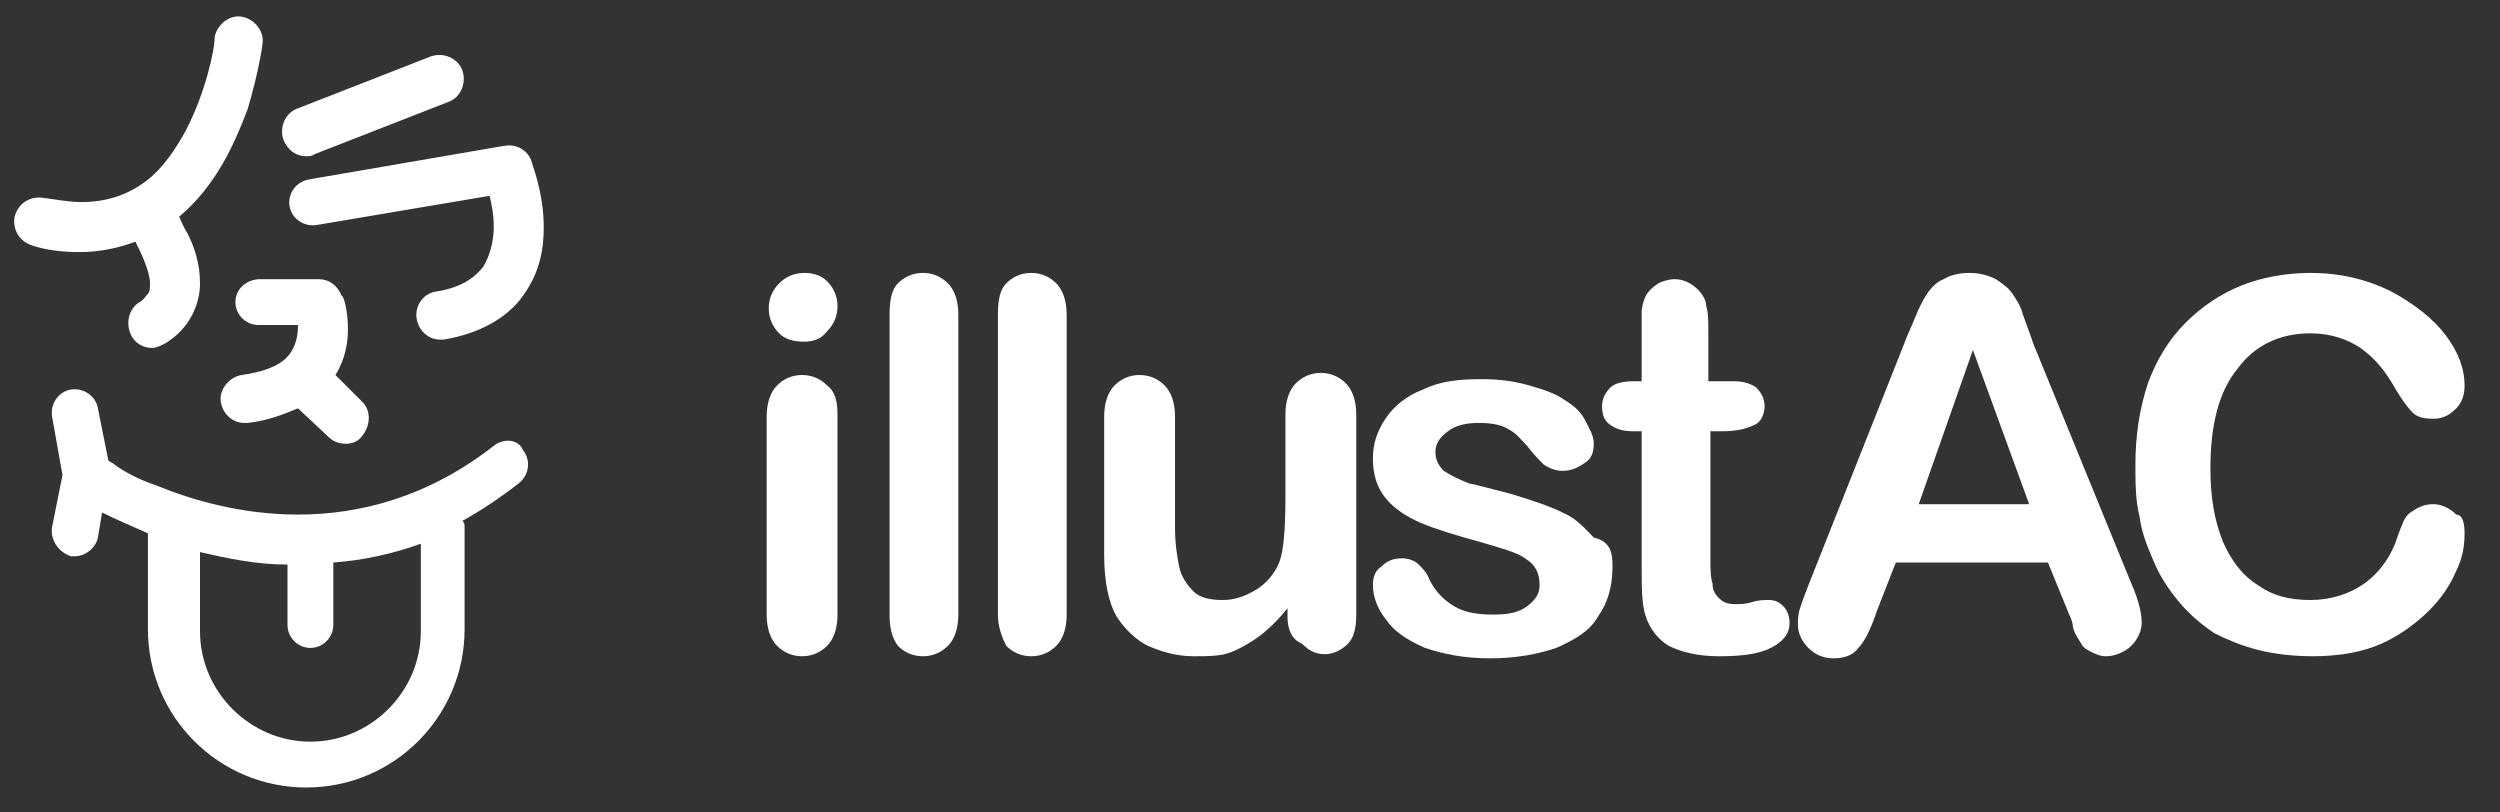
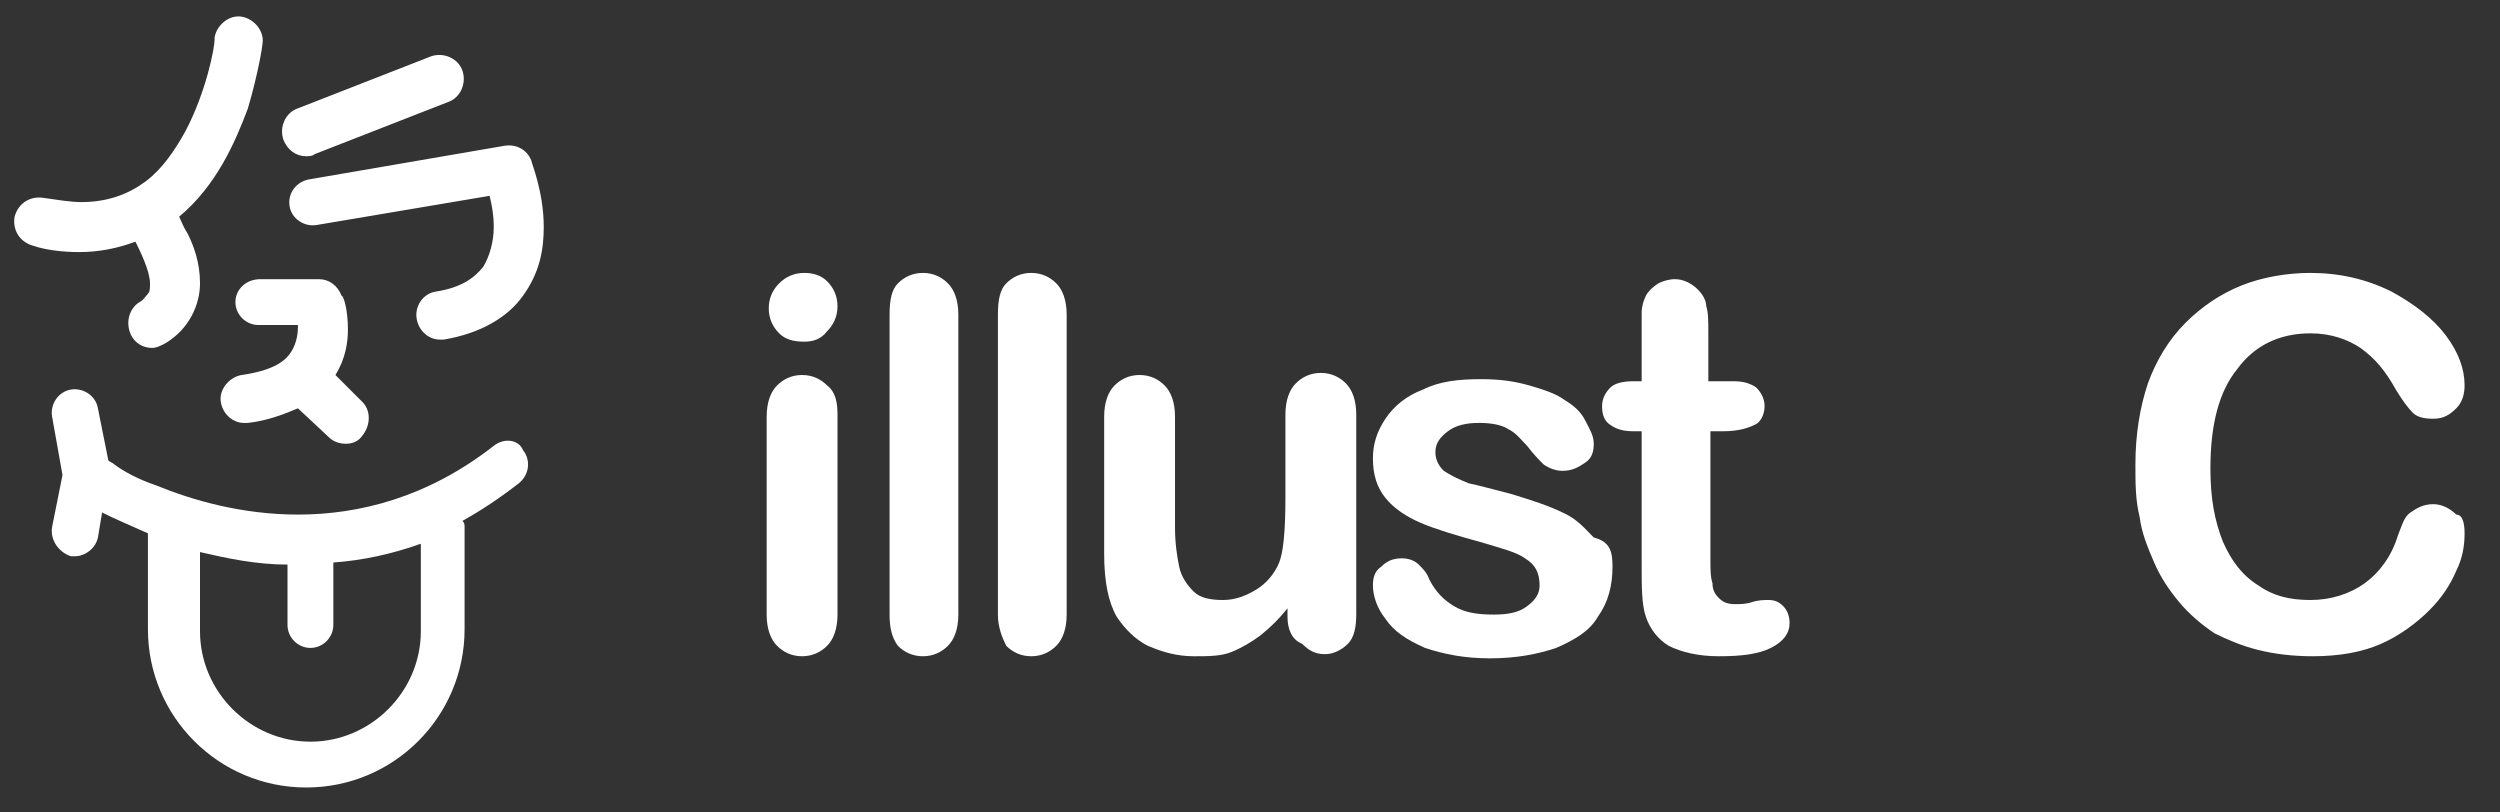
<svg xmlns="http://www.w3.org/2000/svg" version="1.1" id="レイヤー_1" x="0px" y="0px" width="120px" height="39px" viewBox="0 0 120 39" style="enable-background:new 0 0 120 39;" xml:space="preserve">
  <rect x="0" y="0" width="120" height="39" fill="#333333" stroke="none" />
  <style type="text/css">
	.st0{fill:#FFFFFF;}
</style>
  <g>
    <g>
      <g>
        <g>
          <g>
            <path class="st0" d="M3.8,12.1c1,0,1.9-0.2,2.7-0.5c0.2,0.4,0.7,1.4,0.7,2c0,0.2,0,0.4-0.1,0.5s-0.2,0.3-0.4,0.4       c-0.5,0.3-0.7,1-0.4,1.6c0.2,0.4,0.6,0.6,1,0.6c0.2,0,0.4-0.1,0.6-0.2c1.2-0.7,1.7-1.9,1.7-2.9S9.3,11.8,9,11.2       c-0.2-0.3-0.3-0.6-0.4-0.8c1.8-1.5,2.7-3.6,3.3-5.2c0.5-1.7,0.7-3,0.7-3.1c0.1-0.6-0.4-1.2-1-1.3s-1.2,0.4-1.3,1l0,0       c0,0,0,0,0,0.1c0,0.4-0.4,2.5-1.4,4.4C8.4,7.2,7.8,8.1,7,8.7c-0.8,0.6-1.8,1-3.1,1c-0.5,0-1.1-0.1-1.8-0.2       c-0.6-0.1-1.2,0.2-1.4,0.9c-0.1,0.6,0.2,1.2,0.9,1.4C2.2,12,3,12.1,3.8,12.1L3.8,12.1z M14.7,7.5c0.1,0,0.3,0,0.4-0.1l6.4-2.5       c0.6-0.2,0.9-0.9,0.7-1.5c-0.2-0.6-0.9-0.9-1.5-0.7l-6.4,2.5c-0.6,0.2-0.9,0.9-0.7,1.5C13.8,7.2,14.2,7.5,14.7,7.5z M13.9,9.9       c0.1,0.6,0.7,1,1.3,0.9l0,0l8.3-1.4c0.1,0.4,0.2,0.9,0.2,1.5c0,0.7-0.2,1.4-0.5,1.9c-0.4,0.5-1,1-2.3,1.2       c-0.6,0.1-1,0.7-0.9,1.3s0.6,1,1.1,1c0.1,0,0.1,0,0.2,0c1.8-0.3,3.1-1.1,3.8-2.1c0.8-1.1,1-2.2,1-3.3c0-1.7-0.6-3.1-0.6-3.2       c-0.2-0.5-0.7-0.8-1.3-0.7l-9.3,1.6C14.2,8.7,13.8,9.3,13.9,9.9z M11.3,14.5c0,0.6,0.5,1.1,1.1,1.1l0,0h1.9v0.1       c0,0.4-0.1,0.9-0.4,1.3c-0.3,0.4-0.9,0.8-2.3,1c-0.6,0.1-1.1,0.7-1,1.3s0.6,1,1.1,1c0.1,0,0.1,0,0.2,0c0.9-0.1,1.7-0.4,2.4-0.7       l1.5,1.4c0.2,0.2,0.5,0.3,0.8,0.3s0.6-0.1,0.8-0.4c0.4-0.5,0.4-1.2,0-1.6L16.1,18c0.5-0.8,0.6-1.6,0.6-2.2       c0-0.9-0.2-1.6-0.3-1.6c-0.2-0.5-0.6-0.8-1.1-0.8h-2.8C11.8,13.4,11.3,13.9,11.3,14.5z M23.7,21.4c-3.2,2.5-6.5,3.3-9.4,3.3       c-2.7,0-5.1-0.7-6.8-1.4c-0.9-0.3-1.6-0.7-2-1c-0.1-0.1-0.2-0.1-0.3-0.2l-0.5-2.5c-0.1-0.6-0.7-1-1.3-0.9       c-0.6,0.1-1,0.7-0.9,1.3l0,0L3,22.8l-0.5,2.5c-0.1,0.6,0.3,1.2,0.9,1.4c0.1,0,0.2,0,0.2,0c0.5,0,1-0.4,1.1-0.9l0.2-1.2       c0.6,0.3,1.3,0.6,2.2,1v4.6l0,0c0,4.2,3.4,7.6,7.6,7.6s7.6-3.4,7.6-7.6l0,0v-4.9c0-0.1,0-0.2-0.1-0.3c0.9-0.5,1.8-1.1,2.7-1.8       c0.5-0.4,0.6-1.1,0.2-1.6C24.9,21.1,24.2,21,23.7,21.4z M20.2,30.3L20.2,30.3c0,2.9-2.4,5.3-5.3,5.3s-5.3-2.4-5.3-5.3l0,0v-3.8       c1.3,0.3,2.7,0.6,4.2,0.6V30c0,0.6,0.5,1.1,1.1,1.1S16,30.6,16,30v-3c1.4-0.1,2.8-0.4,4.2-0.9L20.2,30.3L20.2,30.3z" />
          </g>
        </g>
      </g>
    </g>
    <g>
      <path class="st0" d="M38.6,16.4c-0.5,0-0.9-0.1-1.2-0.4c-0.3-0.3-0.5-0.7-0.5-1.2s0.2-0.9,0.5-1.2s0.7-0.5,1.2-0.5    c0.4,0,0.8,0.1,1.1,0.4c0.3,0.3,0.5,0.7,0.5,1.2s-0.2,0.9-0.5,1.2C39.4,16.3,39,16.4,38.6,16.4z M40.2,19.9v9.6    c0,0.7-0.2,1.2-0.5,1.5s-0.7,0.5-1.2,0.5s-0.9-0.2-1.2-0.5c-0.3-0.3-0.5-0.8-0.5-1.5V20c0-0.7,0.2-1.2,0.5-1.5S38,18,38.5,18    s0.9,0.2,1.2,0.5C40.1,18.8,40.2,19.3,40.2,19.9z" />
      <path class="st0" d="M42.7,29.5V15.1c0-0.7,0.1-1.2,0.4-1.5s0.7-0.5,1.2-0.5s0.9,0.2,1.2,0.5c0.3,0.3,0.5,0.8,0.5,1.5v14.4    c0,0.7-0.2,1.2-0.5,1.5s-0.7,0.5-1.2,0.5s-0.9-0.2-1.2-0.5C42.8,30.6,42.7,30.1,42.7,29.5z" />
      <path class="st0" d="M47.9,29.5V15.1c0-0.7,0.1-1.2,0.4-1.5s0.7-0.5,1.2-0.5s0.9,0.2,1.2,0.5c0.3,0.3,0.5,0.8,0.5,1.5v14.4    c0,0.7-0.2,1.2-0.5,1.5s-0.7,0.5-1.2,0.5s-0.9-0.2-1.2-0.5C48.1,30.6,47.9,30.1,47.9,29.5z" />
      <path class="st0" d="M61.8,29.6v-0.4c-0.4,0.5-0.8,0.9-1.3,1.3c-0.4,0.3-0.9,0.6-1.4,0.8s-1.1,0.2-1.8,0.2c-0.8,0-1.5-0.2-2.2-0.5    c-0.6-0.3-1.1-0.8-1.5-1.4c-0.4-0.7-0.6-1.7-0.6-3V20c0-0.7,0.2-1.2,0.5-1.5s0.7-0.5,1.2-0.5s0.9,0.2,1.2,0.5    c0.3,0.3,0.5,0.8,0.5,1.5v5.3c0,0.8,0.1,1.4,0.2,1.9s0.4,0.9,0.7,1.2c0.3,0.3,0.8,0.4,1.4,0.4s1.1-0.2,1.6-0.5s0.9-0.8,1.1-1.3    s0.3-1.5,0.3-3.1v-4c0-0.7,0.2-1.2,0.5-1.5s0.7-0.5,1.2-0.5s0.9,0.2,1.2,0.5c0.3,0.3,0.5,0.8,0.5,1.5v9.6c0,0.6-0.1,1.1-0.4,1.4    c-0.3,0.3-0.7,0.5-1.1,0.5c-0.5,0-0.8-0.2-1.1-0.5C62,30.7,61.8,30.2,61.8,29.6z" />
      <path class="st0" d="M77.4,27.2c0,0.9-0.2,1.7-0.7,2.4c-0.4,0.7-1.1,1.1-2,1.5c-0.9,0.3-1.9,0.5-3.2,0.5c-1.2,0-2.2-0.2-3.1-0.5    c-0.9-0.4-1.5-0.8-1.9-1.4c-0.4-0.5-0.6-1.1-0.6-1.6c0-0.4,0.1-0.7,0.4-0.9c0.3-0.3,0.6-0.4,1-0.4c0.3,0,0.6,0.1,0.8,0.3    c0.2,0.2,0.4,0.4,0.5,0.7c0.3,0.6,0.7,1,1.2,1.3s1.1,0.4,1.9,0.4c0.7,0,1.2-0.1,1.6-0.4c0.4-0.3,0.6-0.6,0.6-1    c0-0.6-0.2-1-0.7-1.3C72.8,26.5,72,26.3,71,26c-1.1-0.3-2.1-0.6-2.8-0.9c-0.7-0.3-1.3-0.7-1.7-1.2c-0.4-0.5-0.6-1.1-0.6-1.9    c0-0.7,0.2-1.3,0.6-1.9c0.4-0.6,1-1.1,1.8-1.4c0.8-0.4,1.7-0.5,2.8-0.5c0.9,0,1.6,0.1,2.3,0.3c0.7,0.2,1.3,0.4,1.7,0.7    c0.5,0.3,0.8,0.6,1,1s0.4,0.7,0.4,1.1c0,0.4-0.1,0.7-0.4,0.9s-0.6,0.4-1.1,0.4c-0.3,0-0.6-0.1-0.9-0.3c-0.2-0.2-0.5-0.5-0.8-0.9    c-0.3-0.3-0.5-0.6-0.9-0.8c-0.3-0.2-0.8-0.3-1.4-0.3s-1.1,0.1-1.5,0.4c-0.4,0.3-0.6,0.6-0.6,1c0,0.3,0.1,0.6,0.4,0.9    c0.3,0.2,0.7,0.4,1.2,0.6c0.5,0.1,1.2,0.3,2,0.5c1,0.3,1.9,0.6,2.5,0.9c0.7,0.3,1.1,0.8,1.5,1.2C77.3,26,77.4,26.5,77.4,27.2z" />
      <path class="st0" d="M78.4,18.3h0.4v-2c0-0.5,0-1,0-1.3s0.1-0.6,0.2-0.8s0.3-0.4,0.6-0.6c0.2-0.1,0.5-0.2,0.8-0.2    c0.4,0,0.8,0.2,1.1,0.5c0.2,0.2,0.4,0.5,0.4,0.8C82,15,82,15.4,82,16v2.3h1.2c0.5,0,0.8,0.1,1.1,0.3c0.2,0.2,0.4,0.5,0.4,0.9    s-0.2,0.8-0.5,0.9c-0.4,0.2-0.9,0.3-1.5,0.3h-0.6v6.1c0,0.5,0,0.9,0.1,1.2c0,0.3,0.1,0.5,0.3,0.7c0.2,0.2,0.4,0.3,0.8,0.3    c0.2,0,0.5,0,0.8-0.1s0.6-0.1,0.8-0.1c0.3,0,0.5,0.1,0.7,0.3s0.3,0.5,0.3,0.8c0,0.5-0.3,0.9-0.9,1.2c-0.6,0.3-1.4,0.4-2.5,0.4    c-1,0-1.8-0.2-2.4-0.5c-0.5-0.3-0.9-0.8-1.1-1.4c-0.2-0.6-0.2-1.4-0.2-2.5v-6.4h-0.4c-0.5,0-0.8-0.1-1.1-0.3    c-0.3-0.2-0.4-0.5-0.4-0.9c0-0.3,0.1-0.6,0.4-0.9C77.5,18.4,77.9,18.3,78.4,18.3z" />
-       <path class="st0" d="M99.2,29.2L98.3,27H91l-0.9,2.3c-0.3,0.9-0.6,1.5-0.9,1.8c-0.2,0.3-0.6,0.5-1.2,0.5c-0.5,0-0.9-0.2-1.2-0.5    s-0.5-0.7-0.5-1.1c0-0.2,0-0.5,0.1-0.8s0.2-0.6,0.4-1.1l4.6-11.6c0.1-0.3,0.3-0.7,0.5-1.2s0.4-0.9,0.6-1.2    c0.2-0.3,0.5-0.6,0.8-0.7c0.3-0.2,0.8-0.3,1.2-0.3c0.5,0,0.9,0.1,1.3,0.3c0.3,0.2,0.6,0.4,0.8,0.7s0.4,0.6,0.5,1    c0.1,0.3,0.3,0.8,0.5,1.4l4.7,11.5c0.4,0.9,0.5,1.5,0.5,1.9s-0.2,0.8-0.5,1.1s-0.8,0.5-1.2,0.5c-0.3,0-0.5-0.1-0.7-0.2    c-0.2-0.1-0.4-0.2-0.5-0.4s-0.3-0.4-0.4-0.8C99.5,29.8,99.3,29.5,99.2,29.2z M92.1,24.2h5.3l-2.7-7.4L92.1,24.2z" />
      <path class="st0" d="M118.3,25.6c0,0.6-0.1,1.2-0.4,1.8c-0.3,0.7-0.7,1.3-1.3,1.9c-0.6,0.6-1.4,1.2-2.3,1.6    c-0.9,0.4-2,0.6-3.3,0.6c-0.9,0-1.8-0.1-2.6-0.3s-1.5-0.5-2.1-0.8c-0.6-0.4-1.2-0.9-1.7-1.5s-0.9-1.2-1.2-1.9s-0.6-1.4-0.7-2.2    c-0.2-0.8-0.2-1.6-0.2-2.5c0-1.4,0.2-2.7,0.6-3.9c0.4-1.1,1-2.1,1.8-2.9c0.8-0.8,1.7-1.4,2.7-1.8c1-0.4,2.2-0.6,3.3-0.6    c1.4,0,2.7,0.3,3.9,0.9c1.1,0.6,2,1.3,2.6,2.1s0.9,1.6,0.9,2.4c0,0.4-0.1,0.8-0.4,1.1c-0.3,0.3-0.6,0.5-1.1,0.5s-0.8-0.1-1-0.3    s-0.5-0.6-0.8-1.1c-0.5-0.9-1-1.5-1.7-2c-0.6-0.4-1.4-0.7-2.4-0.7c-1.5,0-2.7,0.6-3.5,1.7c-0.9,1.1-1.3,2.7-1.3,4.8    c0,1.4,0.2,2.5,0.6,3.5c0.4,0.9,0.9,1.6,1.7,2.1c0.7,0.5,1.5,0.7,2.5,0.7s1.9-0.3,2.6-0.8c0.7-0.5,1.3-1.3,1.6-2.3    c0.2-0.5,0.3-0.9,0.6-1.1s0.6-0.4,1.1-0.4c0.4,0,0.8,0.2,1.1,0.5C118.2,24.7,118.3,25.1,118.3,25.6z" />
    </g>
  </g>
</svg>